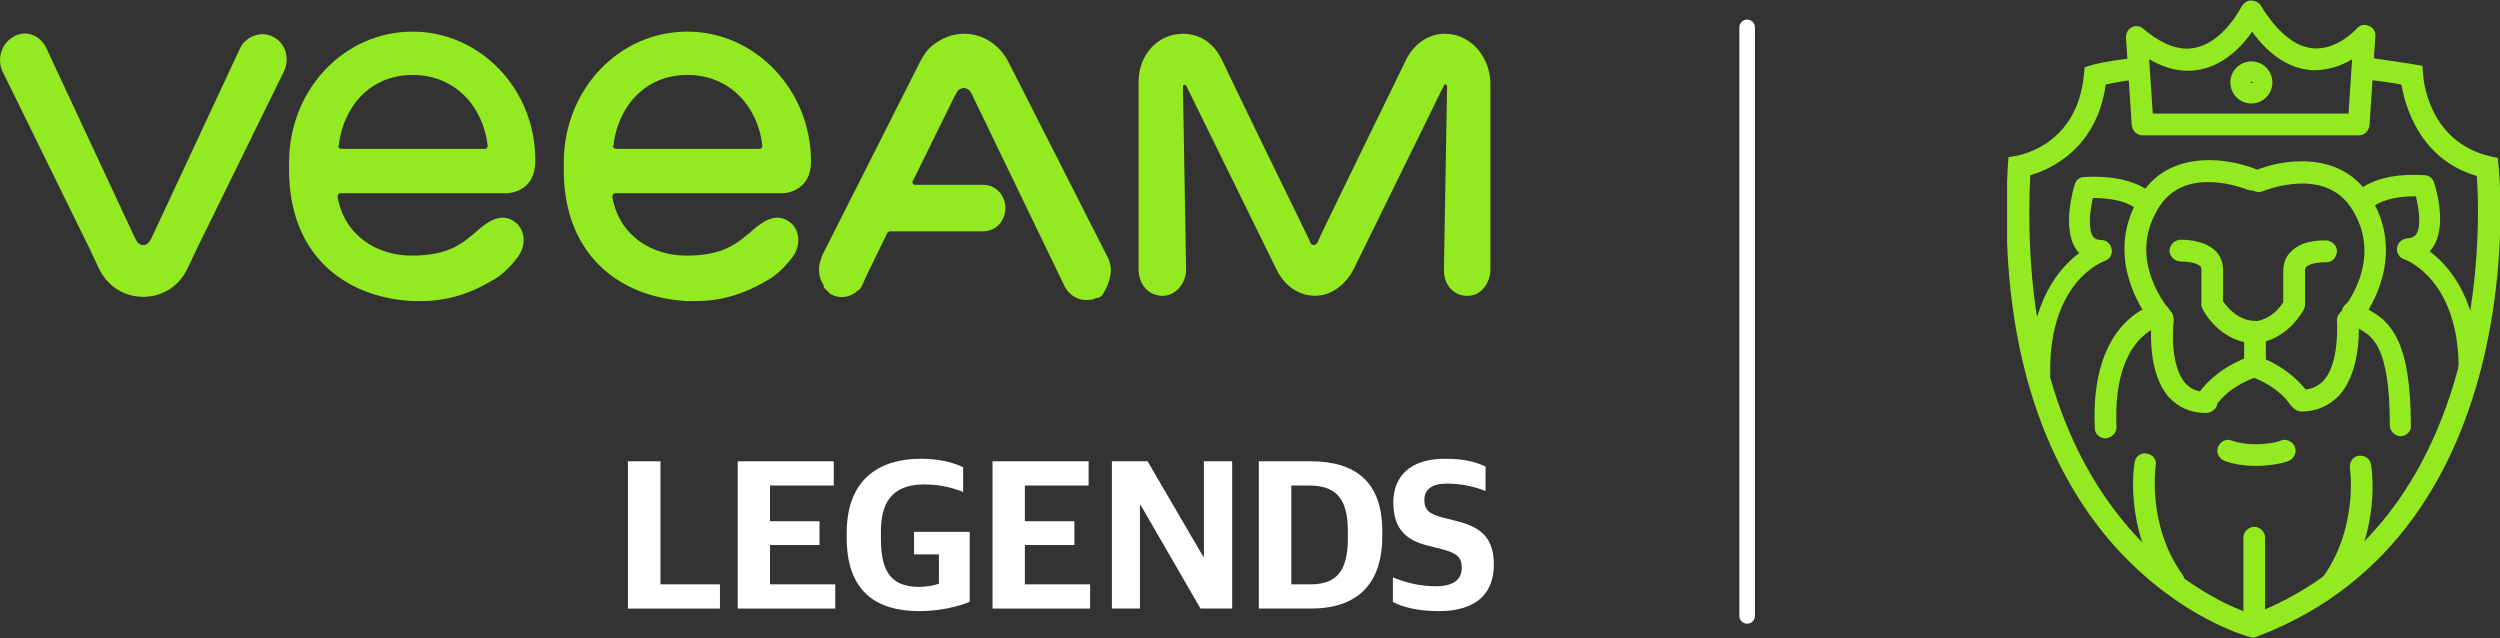
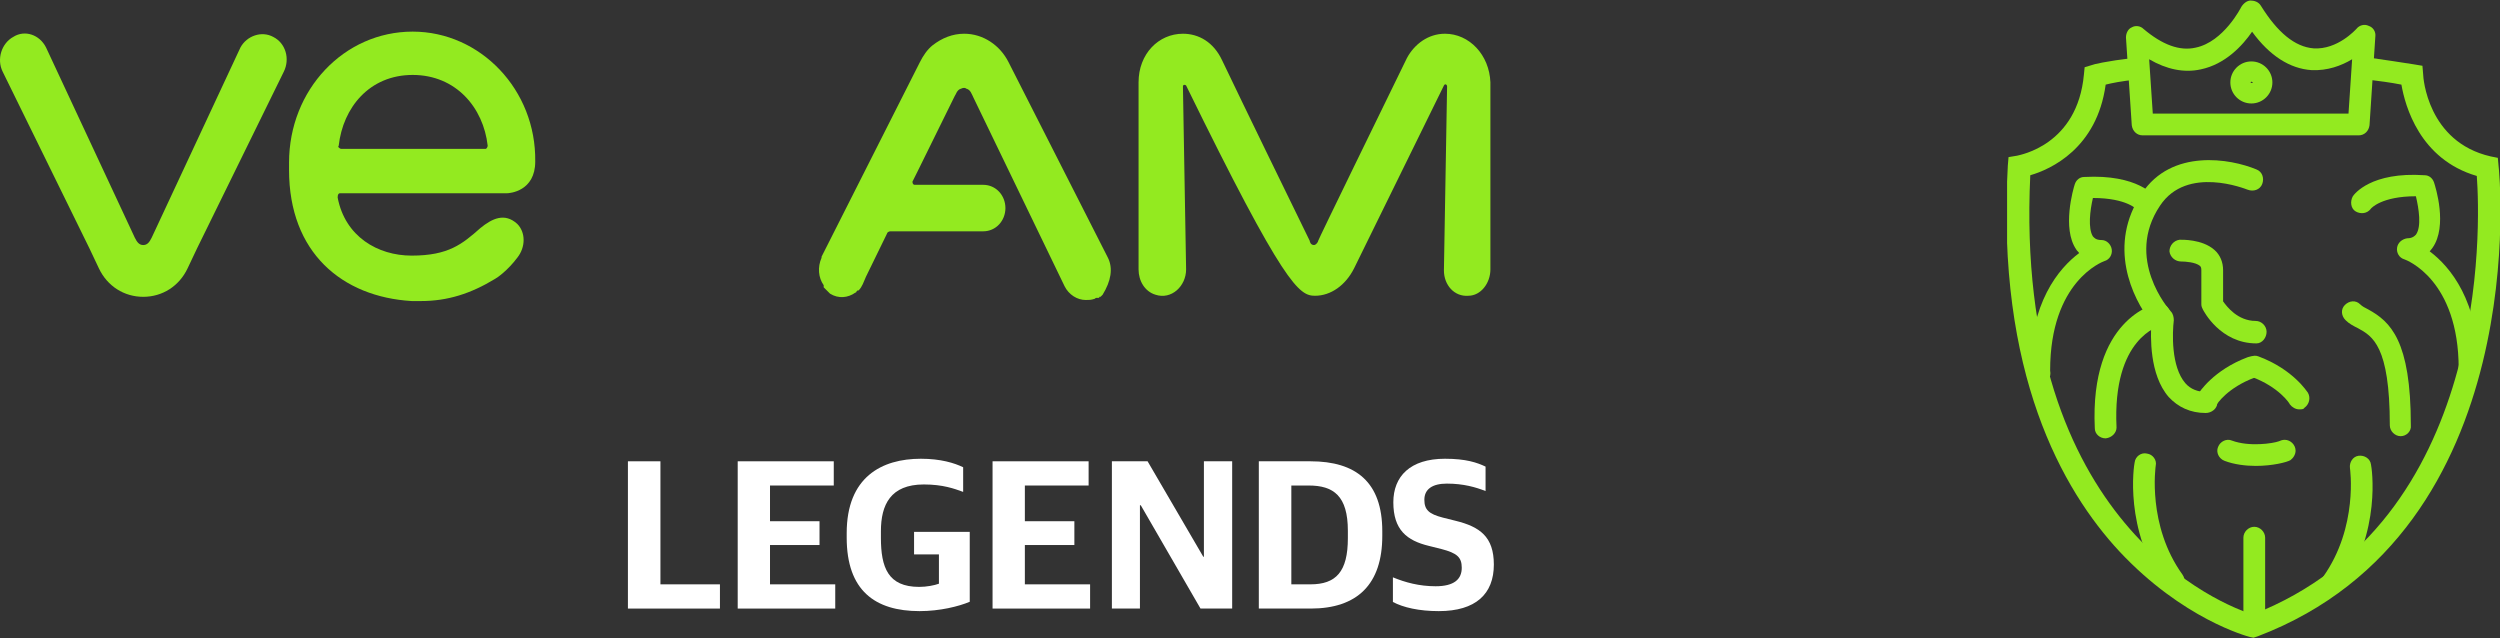
<svg xmlns="http://www.w3.org/2000/svg" width="932" height="238" viewBox="0 0 932 238" fill="none">
  <rect x="0" y="0" width="932" height="238" fill="#333333" stroke="none" />
-   <path fill-rule="evenodd" clip-rule="evenodd" d="M651.339 7.304C652.945 7.304 654.246 8.605 654.246 10.211V229.613C654.246 231.219 652.945 232.521 651.339 232.521C649.733 232.521 648.432 231.219 648.432 229.613V10.211C648.432 8.605 649.733 7.304 651.339 7.304Z" fill="white" />
  <path d="M101.849 13.756C97.517 11.393 92.002 13.362 89.639 17.695L56.551 88.597C55.763 90.172 54.975 91.354 53.4 91.354C51.824 91.354 51.036 90.172 50.249 88.597L17.161 17.695C14.798 12.968 9.283 10.999 4.95 13.756C0.617 16.119 -1.352 22.028 1.011 26.755L33.311 92.536L36.856 100.02C40.007 106.716 46.31 110.655 53.4 110.655C60.49 110.655 66.792 106.716 69.944 100.02L73.489 92.536L105.788 26.755C108.152 22.028 106.576 16.119 101.849 13.756Z" fill="#93EA20" />
-   <path d="M538.685 12.574C532.383 12.574 527.262 16.513 524.505 21.634C516.233 38.572 491.417 89.385 491.417 89.779C491.417 90.172 490.63 91.354 489.842 91.354C488.66 91.354 488.266 90.172 488.266 89.779C479.994 72.841 463.844 39.753 455.572 22.422C452.421 15.725 446.907 12.574 440.998 12.574C431.938 12.574 424.454 20.058 424.454 30.694V100.414C424.454 104.747 426.818 108.686 430.757 109.868C436.665 111.837 442.18 106.716 442.18 100.414L440.998 32.269C440.998 31.481 441.786 31.481 442.18 31.875L475.661 100.02C478.813 106.716 484.327 110.261 490.236 110.261C496.144 110.261 501.659 106.322 504.81 100.02L538.292 31.875C538.685 31.087 539.473 31.481 539.473 32.269L538.292 100.808C538.292 106.322 542.231 110.655 547.351 110.261C552.078 110.261 555.623 105.535 555.623 100.414C555.623 100.414 555.623 48.419 555.623 30.694C555.229 20.452 547.745 12.574 538.685 12.574Z" fill="#93EA20" />
+   <path d="M538.685 12.574C532.383 12.574 527.262 16.513 524.505 21.634C516.233 38.572 491.417 89.385 491.417 89.779C491.417 90.172 490.63 91.354 489.842 91.354C488.66 91.354 488.266 90.172 488.266 89.779C479.994 72.841 463.844 39.753 455.572 22.422C452.421 15.725 446.907 12.574 440.998 12.574C431.938 12.574 424.454 20.058 424.454 30.694V100.414C424.454 104.747 426.818 108.686 430.757 109.868C436.665 111.837 442.18 106.716 442.18 100.414L440.998 32.269C440.998 31.481 441.786 31.481 442.18 31.875C478.813 106.716 484.327 110.261 490.236 110.261C496.144 110.261 501.659 106.322 504.81 100.02L538.292 31.875C538.685 31.087 539.473 31.481 539.473 32.269L538.292 100.808C538.292 106.322 542.231 110.655 547.351 110.261C552.078 110.261 555.623 105.535 555.623 100.414C555.623 100.414 555.623 48.419 555.623 30.694C555.229 20.452 547.745 12.574 538.685 12.574Z" fill="#93EA20" />
  <path d="M413.03 96.081L376.003 23.209C372.852 16.907 366.55 12.574 359.46 12.574C355.127 12.574 351.188 14.15 347.643 16.907C345.673 18.483 344.098 20.846 342.916 23.209L306.283 95.687C306.283 95.687 306.283 95.687 306.283 96.081C304.708 99.626 305.101 103.565 307.071 106.322C307.071 106.322 307.071 106.322 307.071 106.716C307.071 106.716 307.071 106.716 307.071 107.11C307.859 107.898 308.647 108.686 309.434 109.474C312.586 111.443 316.131 111.049 318.888 109.08C319.282 109.08 319.282 108.686 319.282 108.686L319.676 108.292C319.676 108.292 319.676 108.292 320.07 108.292C320.857 107.504 321.251 106.716 321.645 105.929L322.827 103.171L330.705 87.021C330.705 86.627 331.493 86.234 331.887 86.234H366.55C371.277 86.234 374.822 82.294 374.822 77.568C374.822 72.841 371.277 68.902 366.55 68.902H346.067H340.946C340.552 68.902 340.159 68.508 340.159 67.72L342.128 63.781L355.915 35.814C356.308 35.42 356.702 33.451 358.278 33.057C359.066 32.663 359.854 32.663 360.247 33.057C361.823 33.451 362.217 35.026 363.005 36.602L396.88 106.716C398.456 109.868 401.607 111.837 404.758 111.837C405.94 111.837 406.728 111.837 407.909 111.443C408.303 111.443 408.303 111.049 408.697 111.049C408.697 111.049 408.697 111.049 409.091 111.049C409.091 111.049 409.091 111.049 409.485 111.049C409.485 111.049 409.879 111.049 409.879 110.655C409.879 110.655 409.879 110.655 410.273 110.655L410.667 110.261L411.061 109.868C414.212 104.747 415 100.02 413.03 96.081Z" fill="#93EA20" />
  <path d="M126.664 72.053H188.9C190.082 72.053 199.536 71.266 199.536 60.236C199.93 33.451 179.053 11.787 153.843 11.787C128.24 11.787 107.757 33.451 107.757 60.63C107.757 61.418 107.757 62.994 107.757 63.388C107.757 94.112 127.452 110.656 153.449 112.231C154.631 112.231 155.813 112.231 156.994 112.231C166.842 112.231 175.508 109.474 184.567 103.959C185.355 103.565 189.294 100.808 192.839 96.081C195.991 92.142 195.991 86.628 192.839 83.476C188.113 79.144 183.386 81.507 179.053 85.052C172.357 90.96 167.236 95.293 153.449 95.293C140.845 95.293 128.634 88.203 125.876 73.629C125.876 72.447 126.27 72.053 126.664 72.053ZM126.27 54.328C127.846 40.147 137.693 27.936 153.843 27.936C169.993 27.936 180.235 40.147 181.81 54.328C181.81 54.722 181.416 55.51 181.022 55.51H127.058C126.27 55.116 125.876 54.722 126.27 54.328Z" fill="#93EA20" />
-   <path d="M229.079 72.053H291.709C292.89 72.053 302.344 71.266 302.344 60.236C302.344 33.451 281.467 11.787 256.258 11.787C230.654 11.787 210.171 33.451 210.171 60.63C210.171 61.418 210.171 62.994 210.171 63.388C210.171 94.112 229.866 110.656 255.864 112.231C257.046 112.231 258.227 112.231 259.409 112.231C269.256 112.231 277.922 109.474 286.982 103.959C287.77 103.565 291.709 100.808 295.254 96.081C298.405 92.142 298.405 86.628 295.254 83.476C290.527 79.144 285.8 81.507 281.467 85.052C274.771 90.96 269.65 95.293 255.864 95.293C243.259 95.293 231.048 88.203 228.291 73.629C228.291 72.447 228.685 72.053 229.079 72.053ZM228.685 54.328C230.26 40.147 240.108 27.936 256.258 27.936C272.408 27.936 282.649 40.147 284.225 54.328C284.225 54.722 283.831 55.51 283.437 55.51H229.472C228.685 55.116 228.291 54.722 228.685 54.328Z" fill="#93EA20" />
  <path d="M234.088 226.874H268.392V217.842H246.209V171.97H234.088V226.874Z" fill="white" />
  <path d="M275.016 226.874H311.38V217.842H287.058V203.185H305.517V194.312H287.058V181.002H310.826V171.97H275.016V226.874Z" fill="white" />
  <path d="M342.823 227.824C350.349 227.824 357.4 226.081 361.52 224.338V198.273H340.763V206.671H350.032V217.604C348.289 218.238 345.437 218.793 342.664 218.793C331.018 218.793 328.404 211.504 328.404 200.491V198.035C328.404 188.211 331.969 180.606 344.407 180.606C351.538 180.606 355.816 182.19 359.064 183.379V174.189C355.816 172.604 350.666 171.02 343.298 171.02C328.721 171.02 315.648 177.833 315.648 198.748V200.412C315.648 220.139 326.185 227.824 342.823 227.824Z" fill="white" />
  <path d="M370.024 226.874H406.389V217.842H382.067V203.185H400.526V194.312H382.067V181.002H405.834V171.97H370.024V226.874Z" fill="white" />
  <path d="M414.511 226.874H424.969V188.37H425.286L447.548 226.874H459.353V171.97H448.816V207.542H448.578L427.821 171.97H414.511V226.874Z" fill="white" />
  <path d="M469.288 226.874H488.619C506.049 226.874 515.318 217.763 515.318 199.778V198.035C515.318 179.734 505.494 171.97 488.54 171.97H469.288V226.874ZM481.41 217.842V181.002H487.906C497.176 181.002 502.484 184.884 502.484 197.877V200.65C502.484 213.167 498.047 217.842 488.54 217.842H481.41Z" fill="white" />
  <path d="M536.388 227.824C550.173 227.824 556.907 221.407 556.907 210.474C556.907 200.095 551.679 196.372 542.647 194.153L537.893 192.965C532.664 191.618 531.001 190.034 531.001 186.31C531.001 182.349 534.011 180.289 539.399 180.289C545.578 180.289 550.173 181.636 553.818 183.062V173.951C550.649 172.446 546.529 171.02 538.686 171.02C525.693 171.02 519.434 177.595 519.434 187.261C519.434 197.56 524.504 201.521 532.664 203.502L537.418 204.69C543.122 206.196 544.944 207.701 544.944 211.662C544.944 215.94 542.092 218.555 535.2 218.555C529.099 218.555 523.87 217.129 519.275 215.227V224.418C523.157 226.477 529.02 227.824 536.388 227.824Z" fill="white" />
  <g clip-path="url(#clip0)">
    <path d="M840.391 232.601C838.229 232.601 836.337 230.709 836.337 228.548V200.443C836.337 198.281 838.229 196.39 840.391 196.39C842.553 196.39 844.444 198.281 844.444 200.443V228.548C844.444 230.709 842.823 232.601 840.391 232.601Z" fill="#93EA20" />
    <path d="M810.394 220.712C809.043 220.712 807.962 220.171 807.152 219.09C791.748 197.472 795.531 173.421 795.802 172.34C796.072 170.178 798.234 168.556 800.396 169.097C802.558 169.367 804.179 171.529 803.638 173.691C803.638 173.961 800.396 195.85 813.637 214.226C814.988 216.118 814.448 218.55 812.826 219.901C812.016 220.441 811.205 220.712 810.394 220.712Z" fill="#93EA20" />
    <path d="M869.306 221.522C868.495 221.522 867.684 221.252 866.873 220.711C864.982 219.36 864.712 216.928 866.063 215.036C879.304 196.39 876.061 174.501 876.061 174.501C875.791 172.339 877.142 170.178 879.304 169.907C881.466 169.637 883.628 170.988 883.898 173.15C884.168 174.231 887.952 198.282 872.548 219.901C871.738 220.982 870.386 221.522 869.306 221.522Z" fill="#93EA20" />
-     <path d="M840.66 140.722C838.499 140.722 836.607 138.83 836.607 136.668V123.967C836.607 121.805 838.499 119.914 840.66 119.914C842.822 119.914 844.714 121.805 844.714 123.967V136.668C844.714 138.83 842.822 140.722 840.66 140.722Z" fill="#93EA20" />
    <path d="M823.096 152.613C822.285 152.613 821.745 152.343 820.934 152.072C819.042 150.991 818.502 148.559 819.583 146.668C819.853 146.397 824.988 138.02 837.959 133.156C840.121 132.345 842.283 133.426 843.093 135.588C843.904 137.75 842.823 139.912 840.661 140.722C830.392 144.506 826.339 150.721 826.339 150.991C825.798 152.072 824.447 152.613 823.096 152.613Z" fill="#93EA20" />
    <path d="M857.145 152.612C855.794 152.612 854.443 151.801 853.632 150.72C853.632 150.45 849.579 144.235 839.31 140.451C837.148 139.641 836.067 137.209 836.878 135.317C837.688 133.155 840.12 132.074 842.012 132.885C854.983 137.749 860.118 146.126 860.388 146.397C861.469 148.288 860.928 150.72 859.037 152.072C858.767 152.612 857.956 152.612 857.145 152.612Z" fill="#93EA20" />
    <path d="M784.993 163.422C782.831 163.422 780.939 161.8 780.939 159.638C779.048 118.833 803.098 113.428 804.179 113.158C806.341 112.618 808.503 114.239 809.044 116.401C809.584 118.563 807.963 120.725 805.801 121.265C804.99 121.535 787.425 125.859 789.046 159.368C789.046 161.26 787.425 163.151 784.993 163.422Z" fill="#93EA20" />
    <path d="M894.978 162.61C892.816 162.61 890.924 160.719 890.924 158.557C890.924 128.831 884.439 125.318 879.034 122.345C877.413 121.535 875.791 120.724 874.44 119.373C872.819 117.751 872.549 115.319 874.17 113.698C875.791 112.077 878.223 111.806 879.845 113.428C880.656 114.238 881.736 114.779 882.817 115.319C891.195 119.913 898.761 126.939 898.761 158.557C899.031 160.719 897.14 162.61 894.978 162.61Z" fill="#93EA20" />
    <path d="M841.201 128.021C827.69 128.021 821.474 115.861 821.204 115.32C820.934 114.78 820.663 114.239 820.663 113.429V100.728C820.663 99.647 820.393 99.376 820.123 99.106C818.502 97.755 814.718 97.485 813.097 97.485C810.935 97.485 809.043 95.863 808.773 93.701C808.773 91.54 810.395 89.648 812.556 89.378C813.367 89.378 820.934 89.108 825.528 93.161C827.69 95.053 828.771 97.755 828.771 100.728V112.348C830.122 114.239 834.175 119.644 840.931 119.644C843.093 119.644 844.985 121.536 844.985 123.697C844.985 125.859 843.363 128.021 841.201 128.021Z" fill="#93EA20" />
-     <path d="M839.039 128.02C836.877 128.02 834.986 126.129 834.986 123.967C834.986 121.805 836.877 119.913 839.039 119.913C846.065 119.913 850.119 114.509 851.2 112.617V100.997C851.2 98.024 852.281 95.322 854.443 93.43C859.037 89.107 866.603 89.647 867.414 89.647C869.576 89.917 871.467 91.809 871.197 93.971C870.927 96.133 869.306 98.024 866.873 97.754C865.252 97.754 861.469 98.024 859.847 99.376C859.577 99.646 859.307 100.186 859.307 100.997V113.698C859.307 114.238 859.037 115.049 858.766 115.59C858.496 115.86 852.281 128.02 839.039 128.02Z" fill="#93EA20" />
    <path d="M760.78 142.722C758.618 142.722 756.727 140.83 756.727 138.668C756.727 112.726 767.536 100.025 775.102 94.35C774.832 93.81 774.292 93.539 774.022 92.999C768.617 85.162 772.941 70.299 773.481 68.678C774.022 67.056 775.373 65.975 776.994 65.975C796.991 64.895 803.207 73.002 803.747 73.812C805.098 75.704 804.558 78.136 802.666 79.487C800.775 80.838 798.343 80.298 796.991 78.406C796.721 78.136 792.938 73.812 780.237 73.812C779.156 78.406 778.345 85.162 780.237 88.135C780.777 88.675 781.318 89.486 783.48 89.486C785.371 89.486 786.993 91.107 787.263 92.999C787.533 94.891 786.452 96.782 784.561 97.323C783.75 97.593 764.293 104.889 764.293 138.128C764.834 140.83 763.212 142.722 760.78 142.722Z" fill="#93EA20" />
    <path d="M822.285 153.964C816.61 153.964 812.016 151.802 808.503 148.018C801.207 139.641 801.747 125.319 802.018 120.184C794.721 110.996 785.533 91.269 798.505 72.083C809.584 55.328 831.473 59.111 841.202 63.165C843.363 63.976 844.174 66.408 843.363 68.57C842.553 70.731 840.121 71.542 837.959 70.731C837.148 70.461 815.259 61.544 805.26 76.677C792.019 96.404 808.503 115.32 809.314 116.131C810.125 116.942 810.395 118.293 810.395 119.374C809.854 123.968 809.314 136.669 814.719 142.884C816.61 145.046 819.313 146.127 822.555 146.127C824.717 146.127 826.609 148.018 826.609 150.18C826.609 152.342 824.447 153.964 822.285 153.964Z" fill="#93EA20" />
-     <path d="M857.956 153.423C855.794 153.423 853.903 151.532 853.903 149.37C853.903 147.208 855.794 145.316 857.956 145.316C861.199 145.316 863.901 144.235 866.063 142.073C871.468 136.399 871.468 123.968 871.198 119.644C871.198 118.563 871.468 117.482 872.279 116.671C873.089 115.861 889.574 96.944 876.332 77.217C866.063 62.084 844.444 71.002 843.634 71.272C841.472 72.083 839.31 71.272 838.229 69.11C837.418 66.948 838.229 64.787 840.391 63.706C850.39 59.382 872.008 55.869 883.088 72.623C895.789 91.54 886.871 111.537 879.305 120.725C879.575 125.589 879.305 139.371 872.008 147.478C868.225 151.261 863.631 153.423 857.956 153.423Z" fill="#93EA20" />
    <path d="M840.931 173.69C837.148 173.69 832.824 173.149 829.311 171.798C827.149 170.988 826.068 168.555 826.879 166.664C827.689 164.502 830.122 163.421 832.013 164.232C838.499 166.664 847.417 165.313 849.578 164.502C850.119 164.232 850.93 163.961 851.74 163.961C853.902 163.961 855.794 165.853 855.794 168.015C855.794 169.366 854.983 170.717 853.902 171.528C852.551 172.339 847.146 173.69 840.931 173.69ZM847.957 166.394C847.687 166.934 847.687 167.474 847.687 168.015C847.687 167.474 847.687 166.934 847.957 166.394Z" fill="#93EA20" />
    <path d="M879.305 50.464H798.775C796.613 50.464 794.992 48.842 794.721 46.681L792.56 13.982C792.56 12.361 793.37 10.739 794.721 10.199C796.073 9.388 797.964 9.658 799.045 10.739C806.071 16.684 812.557 19.117 818.502 17.765C829.041 15.604 835.527 2.632 835.527 2.632C836.337 1.281 837.689 0.2 839.04 0.2C840.391 0.2 842.012 0.741 842.823 2.092C849.038 12.091 855.524 17.495 862.55 18.036C871.468 18.576 878.224 11.01 878.494 10.739C879.575 9.388 881.467 8.848 883.088 9.658C884.709 10.199 885.79 11.82 885.52 13.712L883.358 46.681C883.088 48.842 881.467 50.464 879.305 50.464ZM802.558 42.357H875.521L876.873 22.089C872.819 24.521 867.685 26.413 861.739 26.143C853.632 25.602 846.066 20.738 839.58 11.82C836.067 16.955 829.582 23.981 820.394 25.872C814.178 27.224 807.693 25.872 801.207 22.089L802.558 42.357Z" fill="#93EA20" />
    <path d="M839.31 38.574C834.986 38.574 831.473 35.061 831.473 30.737C831.473 26.413 834.986 22.9 839.31 22.9C843.634 22.9 847.147 26.413 847.147 30.737C847.147 35.061 843.634 38.574 839.31 38.574ZM839.31 30.467C839.04 30.467 839.04 30.737 839.04 30.737C839.04 31.007 839.85 31.007 839.85 30.737C839.85 30.737 839.58 30.467 839.31 30.467Z" fill="#93EA20" />
    <path d="M840.121 237.736L838.769 237.466C837.688 237.196 813.638 230.71 790.127 205.578C768.779 182.608 744.187 139.101 748.511 61.814L748.781 58.571L752.024 58.03C752.835 57.76 774.454 54.247 776.886 27.764L777.156 25.062L779.858 24.251C780.399 23.981 784.723 22.9 795.532 21.549L796.613 29.656C790.938 30.196 787.155 31.007 784.993 31.547C781.75 55.328 764.455 63.165 756.888 65.327C750.673 195.85 829.311 225.846 839.85 229.089C928.217 194.499 924.704 84.243 923.353 65.597C902.004 59.382 896.599 39.384 895.248 31.547C891.195 30.737 886.871 30.196 882.547 29.656L883.628 21.549C889.303 22.36 894.708 23.17 899.842 23.981L903.085 24.521L903.355 27.764C903.355 28.845 904.977 52.896 928.487 58.301L931.189 58.841L931.46 61.814C931.73 63.165 945.242 197.741 841.742 237.196L840.121 237.736Z" fill="#93EA20" />
    <path d="M920.65 141.532C918.488 141.532 916.597 139.64 916.597 137.478C916.597 104.24 897.14 96.943 896.329 96.673C894.437 96.132 893.357 94.241 893.627 92.349C893.897 90.458 895.518 89.106 897.41 88.836C899.302 88.836 900.112 88.025 900.653 87.485C902.815 84.513 901.734 77.757 900.653 73.163C887.682 73.163 883.898 77.757 883.898 77.757C882.547 79.648 880.115 79.918 878.223 78.838C876.332 77.757 876.062 75.054 877.142 73.163C877.683 72.352 883.898 63.975 903.896 65.326C905.517 65.326 906.868 66.407 907.409 68.028C907.949 69.65 912.543 84.242 906.868 92.349C906.598 92.62 906.328 93.16 905.787 93.7C913.354 99.375 924.163 112.076 924.163 138.019C924.704 139.64 923.082 141.532 920.65 141.532Z" fill="#93EA20" />
  </g>
  <defs>
    <clipPath id="clip0">
      <rect width="183.759" height="237.536" fill="white" transform="translate(748.241 0.2)" />
    </clipPath>
  </defs>
</svg>